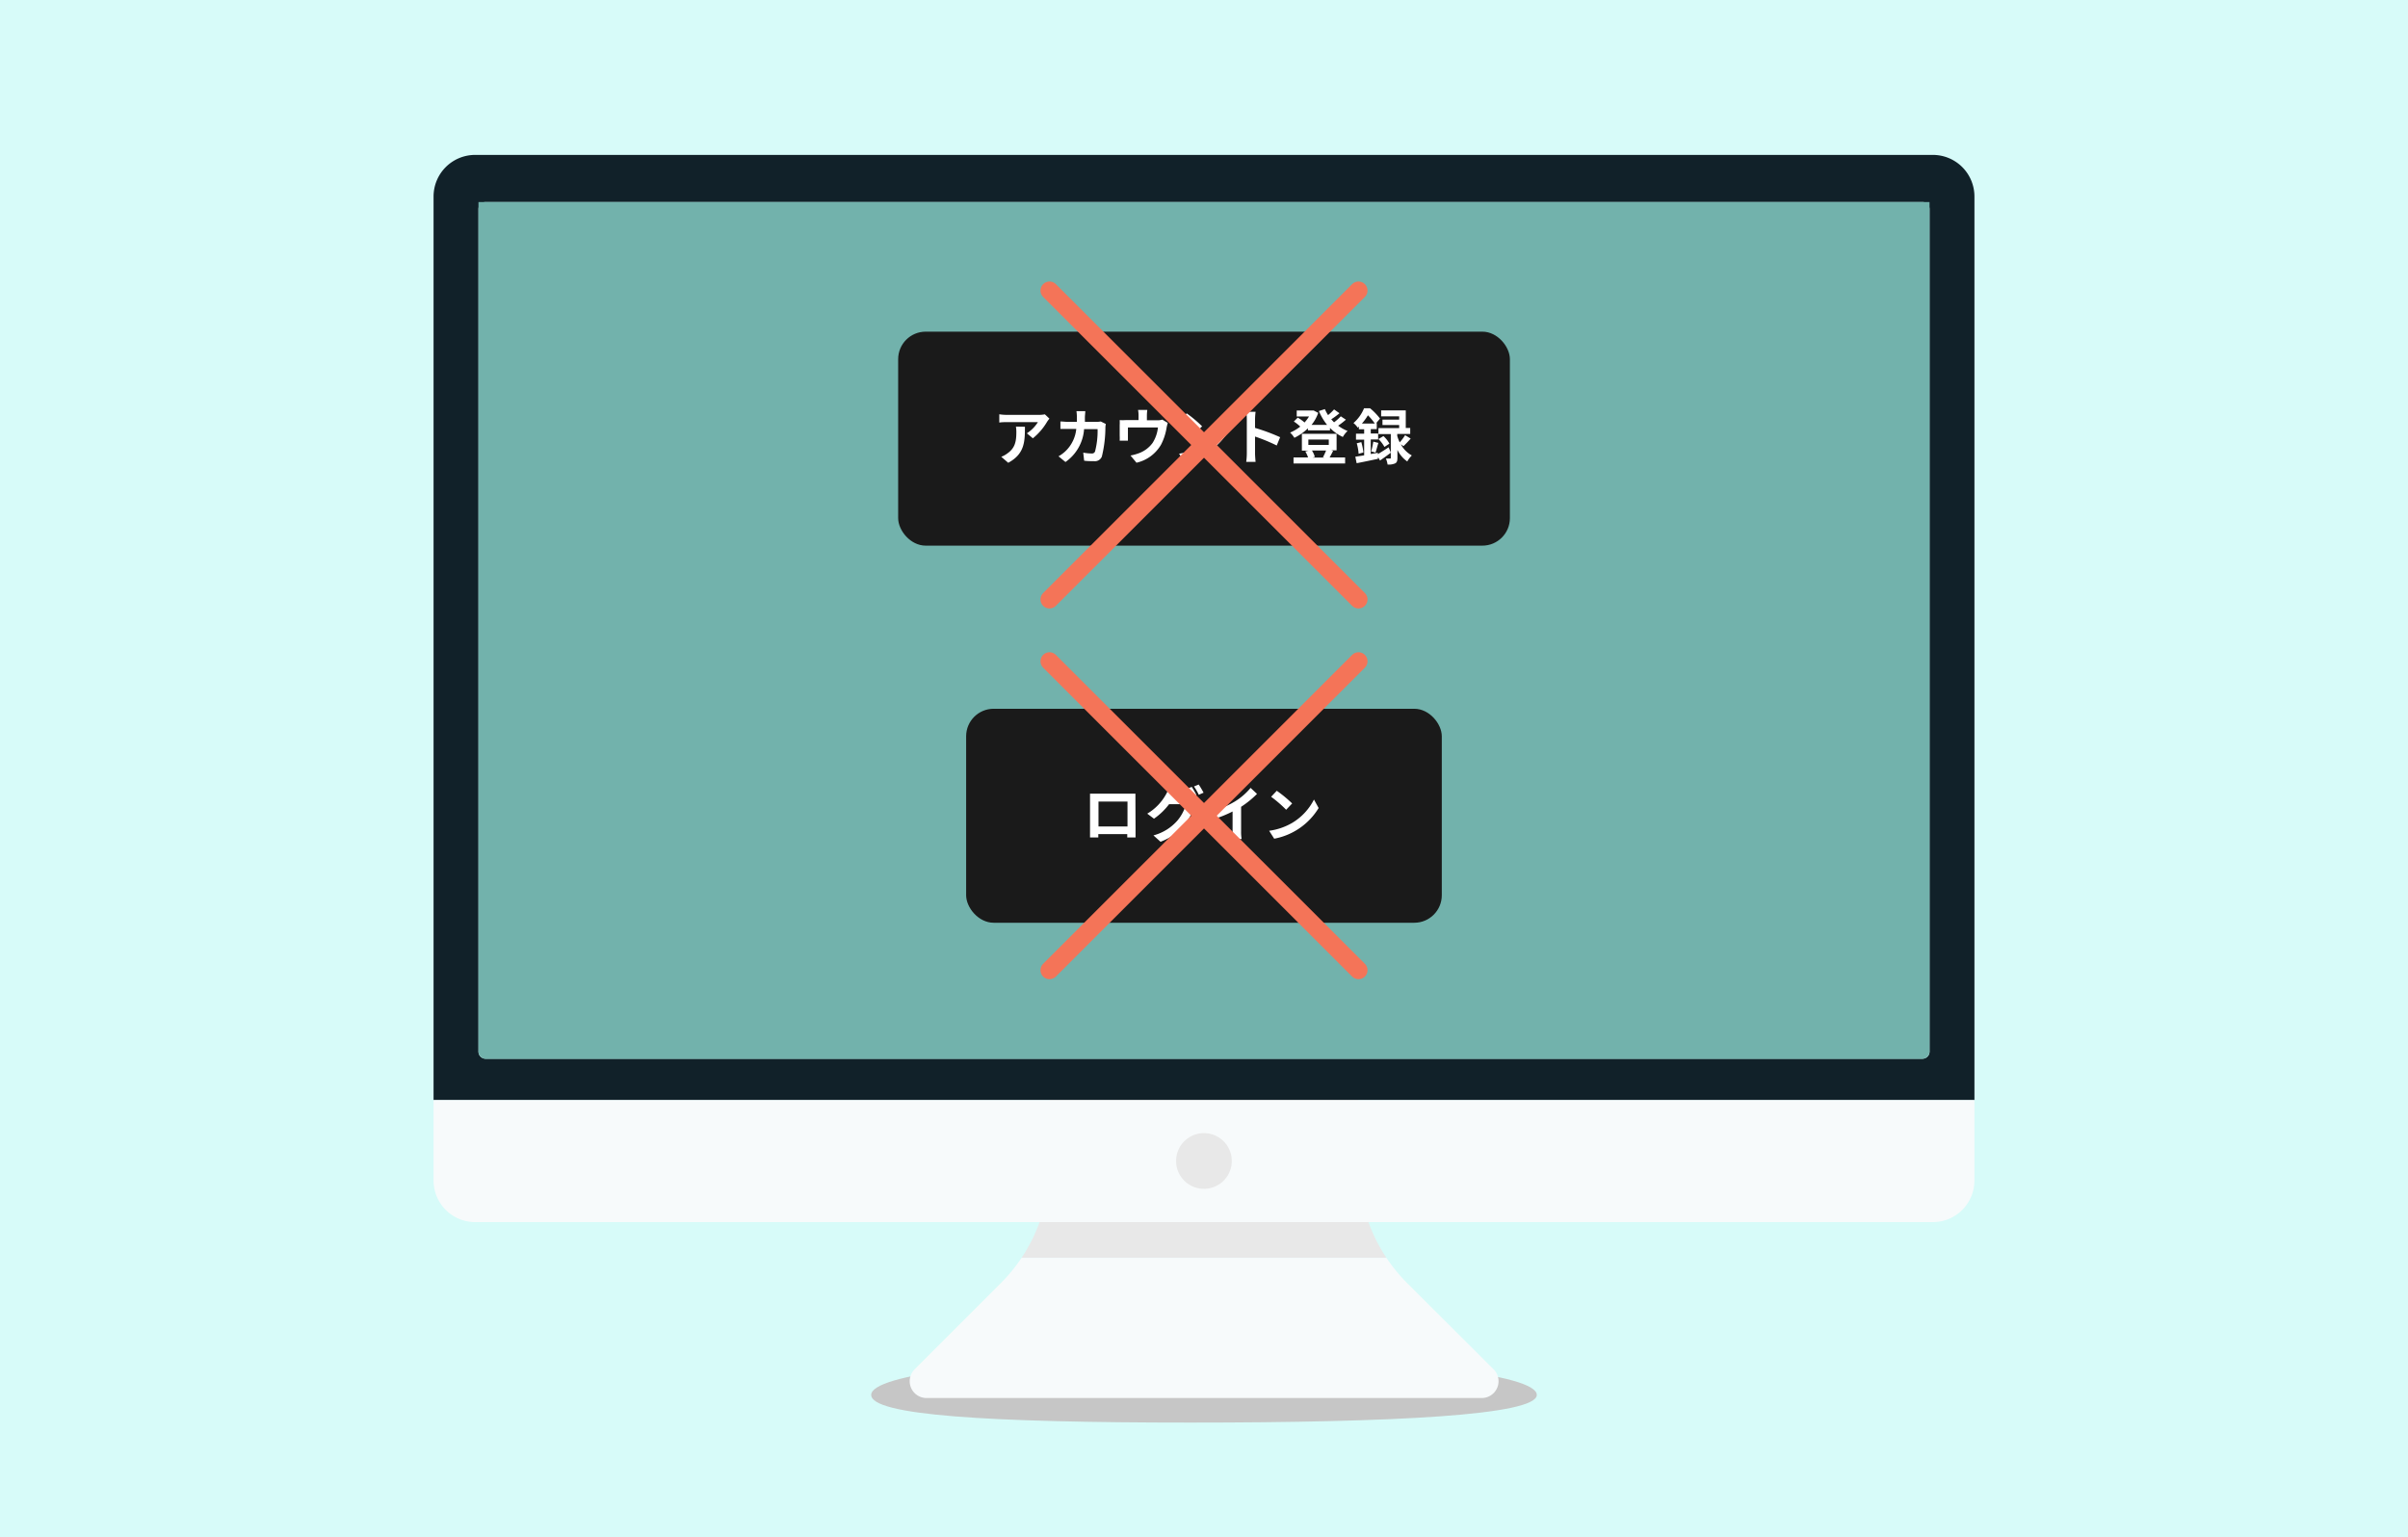
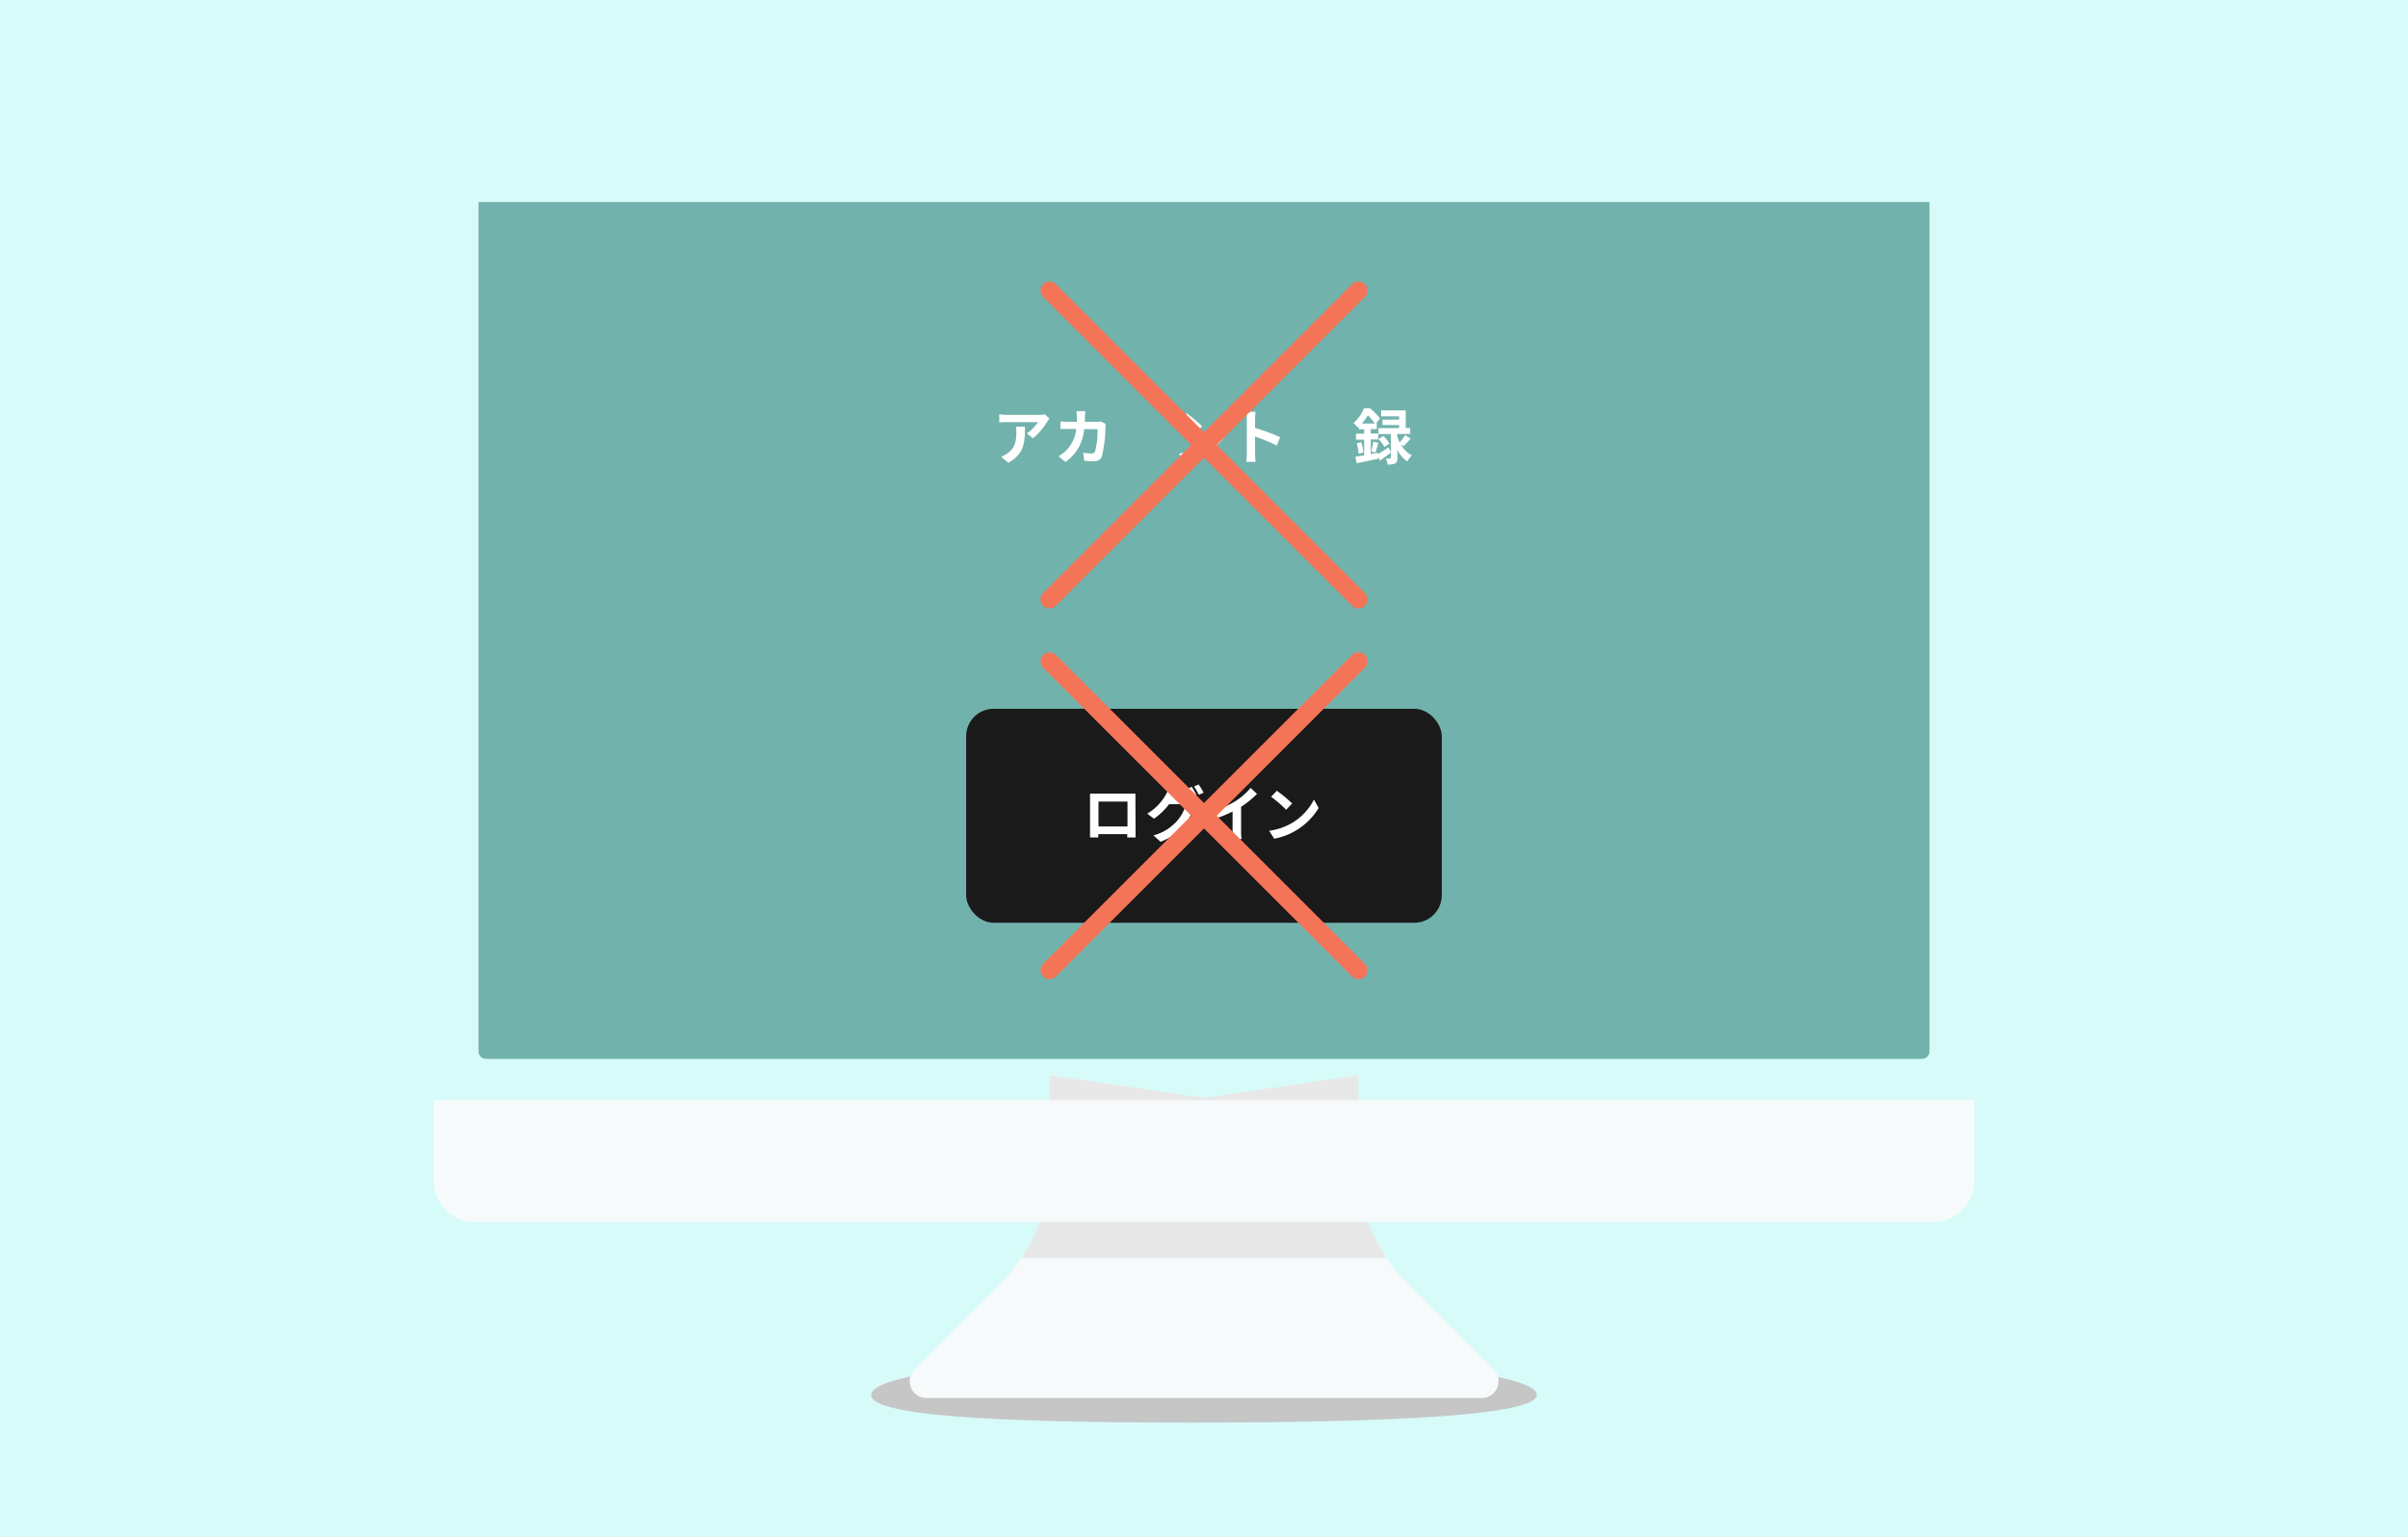
<svg xmlns="http://www.w3.org/2000/svg" width="401" height="256" viewBox="0 0 401 256">
  <rect width="401" height="256" style="fill:#d7fbf9" />
  <path d="M255.92,232.33c0,3.39-23.93,4.61-57.71,4.61s-53.13-1.22-53.13-4.61,20.87-6.14,54.65-6.14S255.92,228.94,255.92,232.33Z" style="fill:#c6c6c6" />
  <path d="M226.22,194.1v-15l-25.72,3.76-25.72-3.76v15a27.83,27.83,0,0,1-4.66,15.4h60.76A27.83,27.83,0,0,1,226.22,194.1Z" style="fill:#e8e8e8" />
  <path d="M234.35,213.73a28,28,0,0,1-3.47-4.23H170.12a28,28,0,0,1-3.47,4.23l-14.34,14.34a2.8,2.8,0,0,0,2,4.78h92.42a2.8,2.8,0,0,0,2-4.78Z" style="fill:#f7fafb" />
-   <path d="M328.8,32.71a6.93,6.93,0,0,0-6.91-6.91H79.11a6.93,6.93,0,0,0-6.91,6.91V183.23H328.8Zm-7.48,142.46a1.16,1.16,0,0,1-1.15,1.16H80.83a1.16,1.16,0,0,1-1.15-1.16V34.81a1.16,1.16,0,0,1,1.15-1.16H320.17a1.16,1.16,0,0,1,1.15,1.16Z" style="fill:#112129" />
  <path d="M72.2,183.23v13.41a6.93,6.93,0,0,0,6.91,6.91H321.89a6.93,6.93,0,0,0,6.91-6.91V183.23Z" style="fill:#f7fafb" />
-   <circle cx="200.5" cy="193.39" r="4.64" transform="translate(-22.44 360.41) rotate(-80.81)" style="fill:#e8e8e8" />
  <path d="M79.68,33.65V175a1.27,1.27,0,0,0,1.15,1.36H320.17a1.27,1.27,0,0,0,1.15-1.36V33.65Z" style="fill:#72b2ac" />
-   <rect x="149.57" y="55.24" width="101.87" height="35.64" rx="4.58" style="fill:#1a1a1a" />
  <path d="M174.76,69.73a5,5,0,0,0-.39.52A10.06,10.06,0,0,1,172,73l-1-.83a6,6,0,0,0,1.84-1.86h-5.21c-.42,0-.75,0-1.22.07V69a7.93,7.93,0,0,0,1.22.1H173a5,5,0,0,0,1-.09Zm-4.08,1.35c0,2.48-.05,4.52-2.78,6l-1.16-1a4,4,0,0,0,1-.55c1.27-.88,1.51-1.94,1.51-3.58a5.54,5.54,0,0,0-.07-.9Z" style="fill:#fff" />
  <path d="M184.15,70.62a4.32,4.32,0,0,0-.07.53,20.58,20.58,0,0,1-.59,4.89,1.23,1.23,0,0,1-1.29.77c-.57,0-1.17,0-1.66-.08l-.15-1.34a8.28,8.28,0,0,0,1.4.14.53.53,0,0,0,.57-.35,13.69,13.69,0,0,0,.42-3.71h-2.25a7.28,7.28,0,0,1-3.1,5.48L176.27,76a5.73,5.73,0,0,0,1.31-1,5.94,5.94,0,0,0,1.65-3.56h-1.32c-.34,0-.89,0-1.32,0V70.2c.42,0,.94.07,1.32.07h1.42c0-.28,0-.57,0-.87a7.4,7.4,0,0,0-.07-.92h1.47c0,.23-.05.65-.06.89s0,.61,0,.9h1.88a4.88,4.88,0,0,0,.76-.07Z" style="fill:#fff" />
-   <path d="M194.47,70.44a6.68,6.68,0,0,0-.2.8,9.31,9.31,0,0,1-.93,2.83,6.35,6.35,0,0,1-4.08,3l-1-1.2a8.14,8.14,0,0,0,1.41-.39,4.9,4.9,0,0,0,2.27-1.71,5.94,5.94,0,0,0,.89-2.57h-5v1.46c0,.23,0,.54,0,.74h-1.37a7.58,7.58,0,0,0,0-.84V70.83a8.59,8.59,0,0,0,0-.86,8.13,8.13,0,0,0,1,0h2.14v-.77a4.94,4.94,0,0,0-.08-.92h1.54a7.27,7.27,0,0,0-.07.92V70h1.74a2.43,2.43,0,0,0,.83-.11Z" style="fill:#fff" />
  <path d="M200.18,74.25a9.48,9.48,0,0,0,3.64-3.89l.77,1.41a10.6,10.6,0,0,1-3.69,3.7,10.83,10.83,0,0,1-3.71,1.41l-.84-1.32A10.31,10.31,0,0,0,200.18,74.25Zm0-3.24-1,1a20.79,20.79,0,0,0-2.5-2.16l.94-1A21,21,0,0,1,200.18,71Z" style="fill:#fff" />
  <path d="M212.61,74.2A28.88,28.88,0,0,0,209,72.71v2.83c0,.29.05,1,.09,1.39h-1.56a10.7,10.7,0,0,0,.1-1.39V69.8a7,7,0,0,0-.1-1.21h1.56A10.88,10.88,0,0,0,209,69.8v1.47a32.66,32.66,0,0,1,4.18,1.55Z" style="fill:#fff" />
-   <path d="M224.13,69.9a13.62,13.62,0,0,1-1.29,1,6.73,6.73,0,0,0,1.57.88,4.25,4.25,0,0,0-.79,1,7.11,7.11,0,0,1-2.14-1.51v.41h-3.67v-.34a8.79,8.79,0,0,1-2.26,1.58,4.23,4.23,0,0,0-.71-.87,7,7,0,0,0,1.69-1,7,7,0,0,0-1.07-.84l.65-.65a6,6,0,0,1,1.13.81,6.29,6.29,0,0,0,.75-1h-2.05v-1h2.62l.2,0,.76.4a6.49,6.49,0,0,1-1.12,2H221a9.66,9.66,0,0,1-1.37-2.31l1-.32a6.48,6.48,0,0,0,.53,1,8.37,8.37,0,0,0,1-.95l.9.64c-.43.36-.93.74-1.37,1,.15.18.31.35.47.51a8.77,8.77,0,0,0,1.12-1ZM222,75.1c-.21.41-.41.8-.58,1.09H224v1h-8.59v-1h2.42a4.78,4.78,0,0,0-.46-1l.52-.13h-1.09V72.25h5.78V75h-.9Zm-4.12-1h3.4v-.89h-3.4Zm.6.94a4.07,4.07,0,0,1,.48,1.06l-.38.11h2l-.27-.06a9.52,9.52,0,0,0,.52-1.11Z" style="fill:#fff" />
  <path d="M229.44,75.64c.5-.29,1.16-.71,1.81-1.14l.36.9c-.59.45-1.23.91-1.8,1.3l-.33-.57,0,.29c-1.23.26-2.55.54-3.56.73l-.22-1.08,1.47-.23V73.23h-1.36v-1h1.36V71.5h-.88v-.45l-.19.18a3.26,3.26,0,0,0-.71-.77A6.39,6.39,0,0,0,227.15,68h1a9.86,9.86,0,0,1,1.66,1.72l-.63.75h.09v1h-1v.73h1.23v1h-1.23v2.42l1.19-.21Zm-2.74-2a11.42,11.42,0,0,1,.35,1.72l-.8.22a9.1,9.1,0,0,0-.31-1.75Zm2.24-3.1a9.3,9.3,0,0,0-1.14-1.37,9.45,9.45,0,0,1-1,1.37Zm-.6,4.64a12.26,12.26,0,0,0,.35-1.62l.85.21c-.18.56-.33,1.2-.48,1.61ZM233.28,74a4.61,4.61,0,0,0,1.83,1.86,4.42,4.42,0,0,0-.76,1,5,5,0,0,1-1.64-1.93v1.31c0,.5-.07.78-.38.94a2.63,2.63,0,0,1-1.26.19,4.06,4.06,0,0,0-.28-1c.28,0,.58,0,.68,0s.14,0,.14-.13V72.3h-2.06v-1H233v-.51h-2.78v-.9H233v-.54h-3v-1h4.1v2.93h.74v1h-2.16v.33a6.49,6.49,0,0,0,.41,1.07,8.35,8.35,0,0,0,.9-1.2l.93.57c-.4.46-.85.93-1.2,1.26Zm-2.9-1.37a4.88,4.88,0,0,1,1,1.26l-.83.55a5.72,5.72,0,0,0-1-1.31Z" style="fill:#fff" />
  <rect x="160.89" y="118.05" width="79.21" height="35.64" rx="4.58" style="fill:#1a1a1a" />
  <path d="M189.1,138.09c0,.39,0,1.35,0,1.39h-1.38v-.55h-4.82v.55h-1.38s0-.92,0-1.4v-4.89c0-.28,0-.69,0-1l1.06,0h5.5c.25,0,.63,0,1,0,0,.3,0,.67,0,1Zm-6.17-4.58v4.15h4.83v-4.15Z" style="fill:#fff" />
  <path d="M198.49,132.8l.85.52a4.24,4.24,0,0,0-.33.71,10.09,10.09,0,0,1-1.75,3.34,9.34,9.34,0,0,1-4,2.83l-1.18-1.06a8,8,0,0,0,4-2.48,7.07,7.07,0,0,0,1.42-2.72h-2.81a11,11,0,0,1-2.52,2.42l-1.12-.84a8.56,8.56,0,0,0,3.12-3.21,4.81,4.81,0,0,0,.45-1.05l1.46.48c-.24.35-.5.8-.62,1l0,.05h2a3.15,3.15,0,0,0,.87-.12l.07,0a11.6,11.6,0,0,0-.73-1.29l.79-.32a14.64,14.64,0,0,1,.79,1.37Zm1.13-2.13a14.28,14.28,0,0,1,.81,1.36l-.8.34a9.52,9.52,0,0,0-.8-1.38Z" style="fill:#fff" />
  <path d="M206.68,138.44a6.87,6.87,0,0,0,.09,1.31h-1.58a11.2,11.2,0,0,0,.07-1.31v-3.28a19.55,19.55,0,0,1-3.44,1.36l-.72-1.22a15.36,15.36,0,0,0,4.55-1.81,10.55,10.55,0,0,0,2.61-2.26l1.07,1a16.34,16.34,0,0,1-2.65,2.15Z" style="fill:#fff" />
  <path d="M215.18,137.06a9.52,9.52,0,0,0,3.63-3.89l.78,1.41a11,11,0,0,1-7.4,5.11l-.84-1.32A10.31,10.31,0,0,0,215.18,137.06Zm0-3.24-1,1.05a20.79,20.79,0,0,0-2.5-2.16l.94-1A21,21,0,0,1,215.18,133.82Z" style="fill:#fff" />
  <line x1="174.77" y1="48.39" x2="226.23" y2="99.84" style="fill:none;stroke:#f47458;stroke-linecap:round;stroke-linejoin:round;stroke-width:3px" />
  <line x1="226.23" y1="48.39" x2="174.77" y2="99.84" style="fill:none;stroke:#f47458;stroke-linecap:round;stroke-linejoin:round;stroke-width:3px" />
  <line x1="174.77" y1="110.14" x2="226.23" y2="161.59" style="fill:none;stroke:#f47458;stroke-linecap:round;stroke-linejoin:round;stroke-width:3px" />
  <line x1="226.23" y1="110.14" x2="174.77" y2="161.59" style="fill:none;stroke:#f47458;stroke-linecap:round;stroke-linejoin:round;stroke-width:3px" />
</svg>